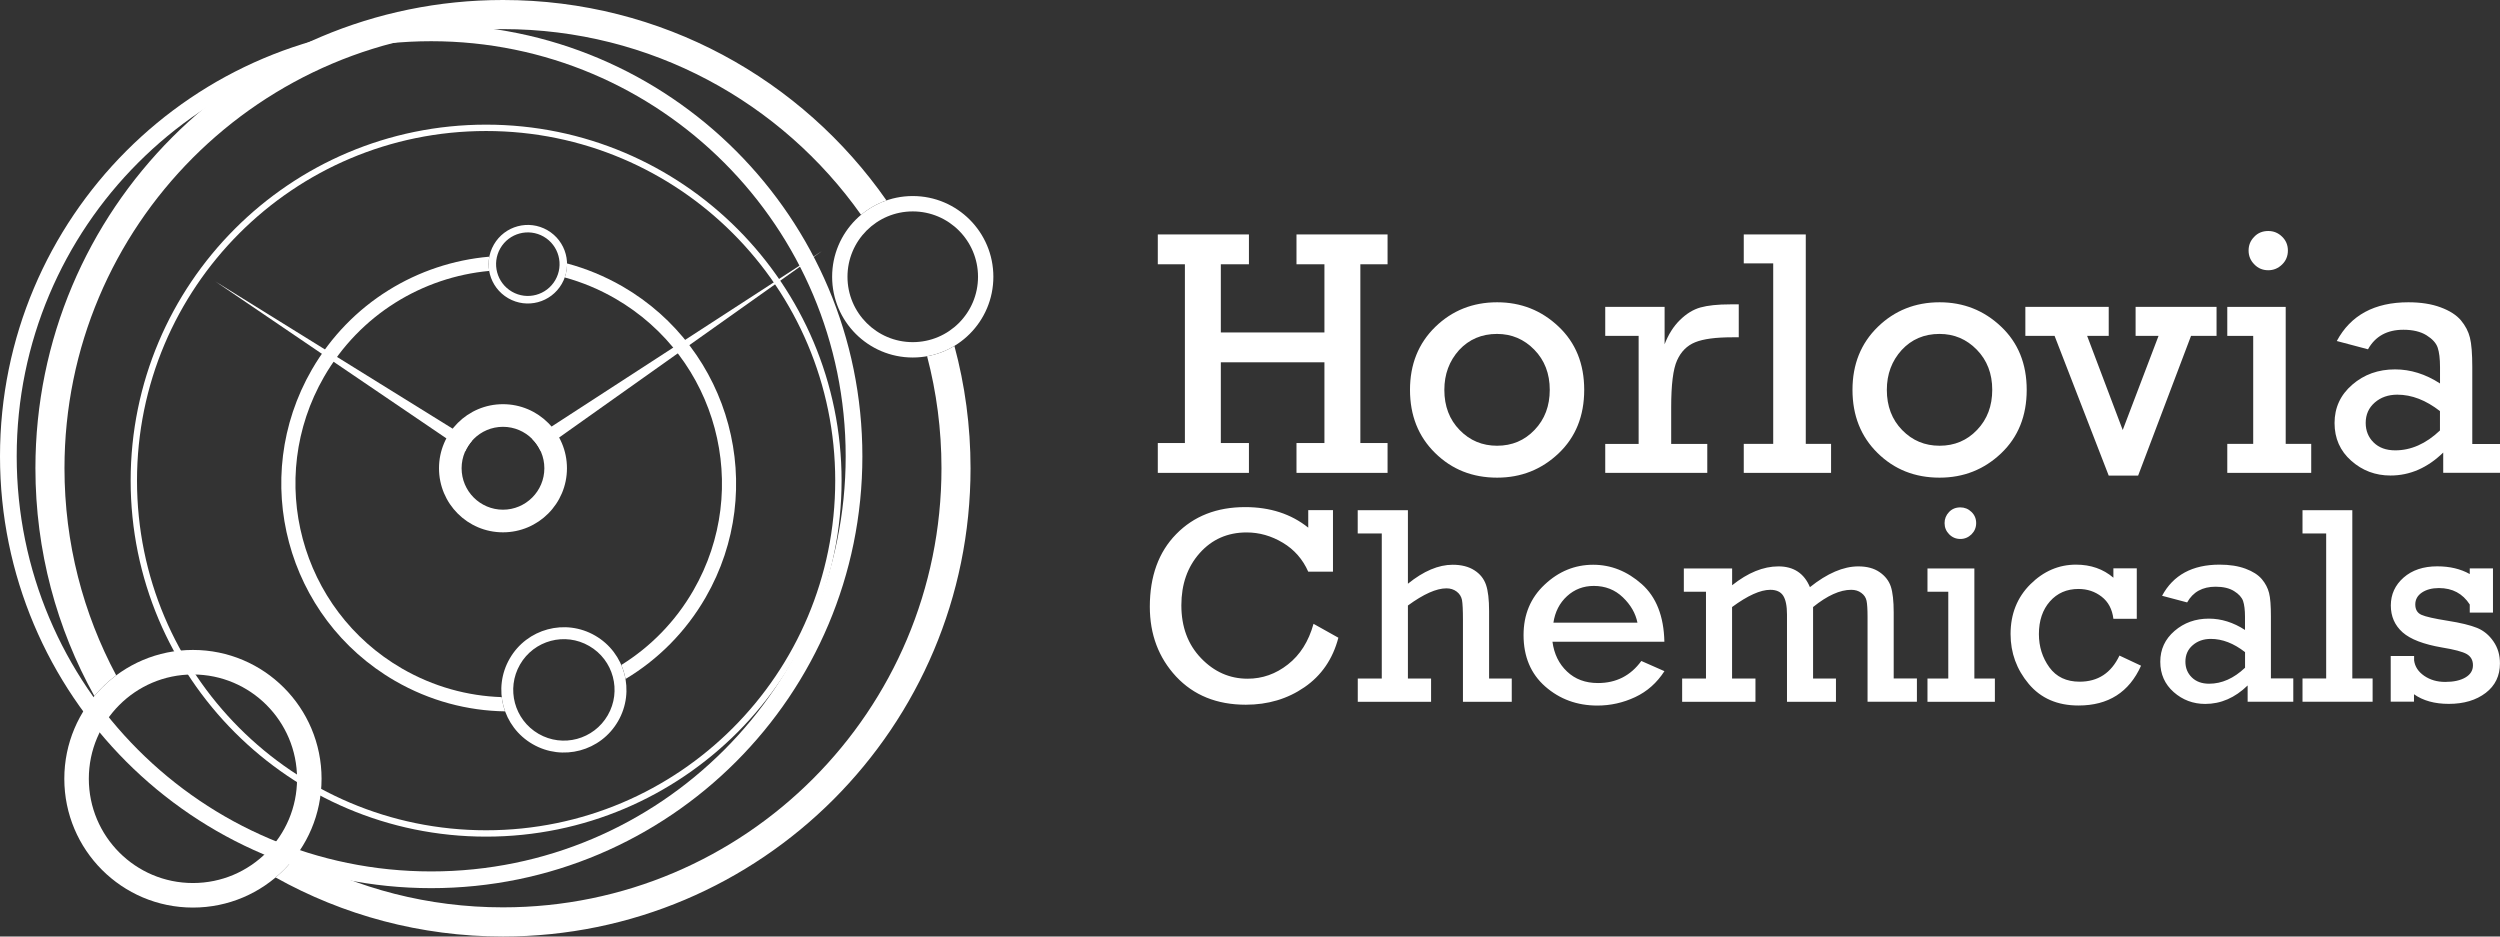
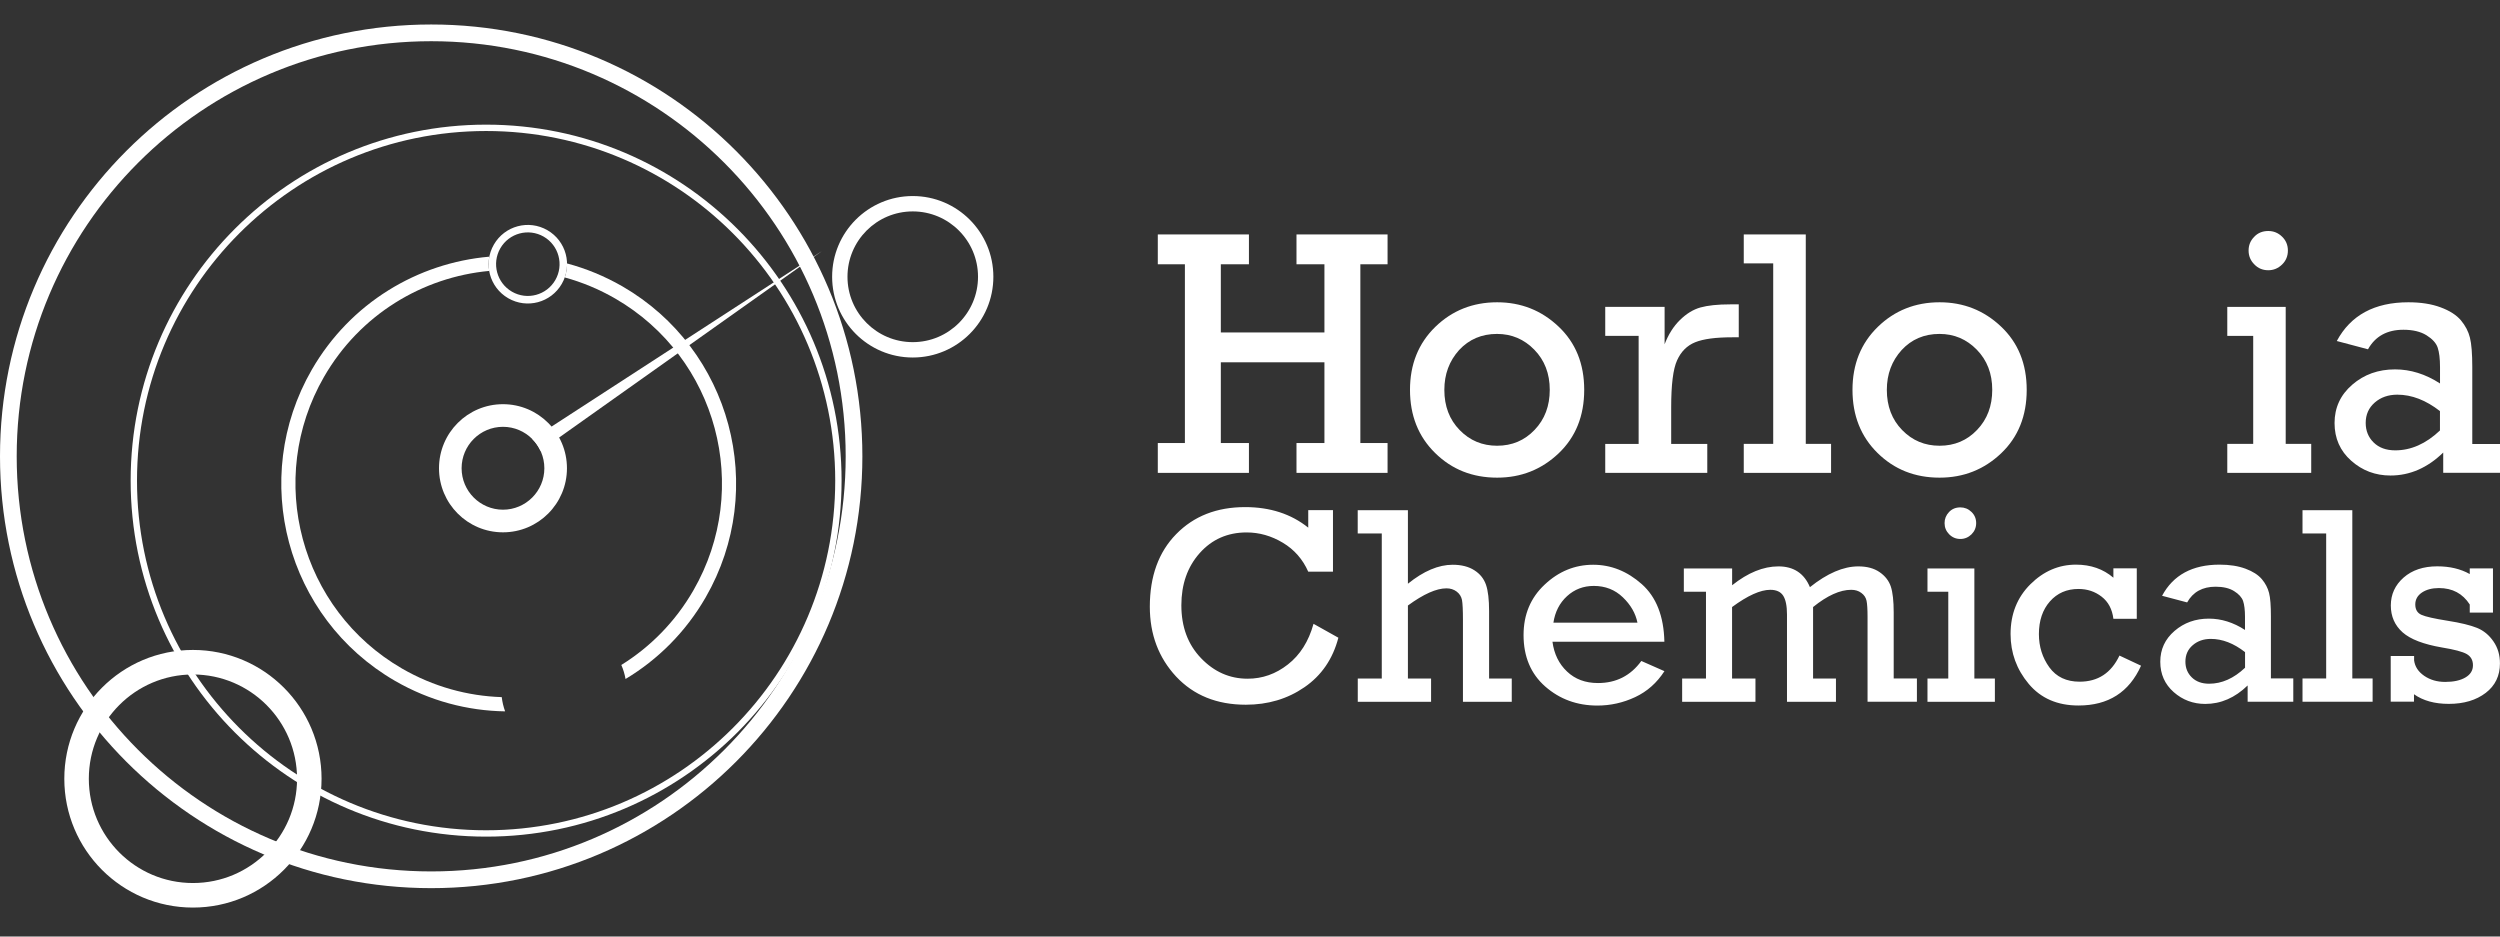
<svg xmlns="http://www.w3.org/2000/svg" width="670" height="251" viewBox="0 0 670 251" fill="none">
  <rect x="0" y="0" width="670" height="251" fill="#333333" stroke="none" />
  <path d="M670 118.959V126.714H654.783V121.282C650.564 125.387 645.849 127.439 640.651 127.439C636.628 127.439 633.103 126.126 630.134 123.485C627.151 120.845 625.66 117.48 625.66 113.376C625.66 109.257 627.242 105.817 630.421 103.085C633.585 100.354 637.381 98.996 641.871 98.996C646.014 98.996 650.037 100.249 653.924 102.769V98.378C653.924 96.115 653.713 94.379 653.291 93.142C652.87 91.92 651.86 90.818 650.278 89.838C648.711 88.872 646.647 88.374 644.116 88.374C639.747 88.374 636.583 90.109 634.624 93.61L626.262 91.392C629.969 84.481 636.357 81.011 645.442 81.011C648.772 81.011 651.664 81.463 654.09 82.369C656.531 83.274 658.339 84.436 659.544 85.869C660.734 87.303 661.533 88.827 661.94 90.486C662.361 92.146 662.572 94.787 662.572 98.393V118.989H670V118.959ZM653.909 110.177C650.158 107.25 646.346 105.771 642.489 105.771C640.063 105.771 638.044 106.48 636.432 107.884C634.805 109.302 634.007 111.113 634.007 113.346C634.007 115.428 634.715 117.193 636.131 118.582C637.562 119.985 639.476 120.694 641.931 120.694C646.15 120.694 650.158 118.929 653.909 115.368V110.177V110.177Z" fill="white" />
  <path d="M603.859 118.959V90.019H596.913V82.248H612.567V118.959H619.407V126.729H596.913V118.959H603.859Z" fill="white" />
  <path d="M602.623 67.144C602.623 65.726 603.106 64.504 604.115 63.478C605.094 62.422 606.375 61.909 607.897 61.909C609.328 61.909 610.563 62.407 611.603 63.433C612.643 64.444 613.155 65.681 613.155 67.144C613.155 68.623 612.643 69.876 611.603 70.886C610.548 71.912 609.313 72.425 607.897 72.425C606.42 72.425 605.17 71.912 604.16 70.856C603.121 69.815 602.623 68.578 602.623 67.144Z" fill="white" />
-   <path d="M565.138 127.469L550.629 90.019H542.795V82.248H565.138V90.019H559.353L568.89 115.247L578.487 90.019H572.34V82.248H594.036V90.019H587.195L573.018 127.469H565.138Z" fill="white" />
  <path d="M496.466 104.489C496.466 97.638 498.726 92.01 503.246 87.605C507.766 83.214 513.295 81.011 519.819 81.011C526.207 81.011 531.706 83.183 536.271 87.514C540.866 91.844 543.157 97.503 543.157 104.489C543.157 111.475 540.866 117.148 536.301 121.494C531.721 125.839 526.237 128.012 519.804 128.012C513.19 128.012 507.645 125.809 503.17 121.388C498.711 116.997 496.466 111.354 496.466 104.489ZM505.672 104.489C505.672 108.864 507.043 112.456 509.785 115.262C512.512 118.069 515.856 119.457 519.804 119.457C523.811 119.457 527.156 118.053 529.868 115.202C532.58 112.365 533.921 108.789 533.921 104.474C533.921 100.128 532.535 96.537 529.778 93.715C527.036 90.909 523.706 89.491 519.789 89.491C515.691 89.491 512.301 90.939 509.649 93.806C507.012 96.718 505.672 100.264 505.672 104.489Z" fill="white" />
  <path d="M475.222 118.959V70.585H467.328V62.829H483.946V118.959H490.726V126.73H467.328V118.959H475.222Z" fill="white" />
  <path d="M439.154 118.959V90.019H430.204V82.248H446.114V92.267C447.109 89.672 448.465 87.499 450.197 85.794C451.945 84.074 453.783 82.942 455.727 82.399C457.67 81.856 460.337 81.569 463.697 81.569H465.987V90.396H464.254C459.81 90.396 456.51 90.834 454.31 91.724C452.141 92.599 450.514 94.214 449.459 96.567C448.389 98.906 447.877 103.101 447.877 109.182V118.974H457.55V126.73H430.204V118.974H439.154V118.959Z" fill="white" />
  <path d="M377.879 104.489C377.879 97.638 380.139 92.01 384.659 87.605C389.179 83.214 394.708 81.011 401.232 81.011C407.62 81.011 413.119 83.183 417.684 87.514C422.279 91.844 424.569 97.503 424.569 104.489C424.569 111.475 422.279 117.148 417.714 121.494C413.134 125.839 407.65 128.012 401.232 128.012C394.618 128.012 389.073 125.809 384.598 121.388C380.124 116.997 377.879 111.354 377.879 104.489ZM387.084 104.489C387.084 108.864 388.455 112.456 391.198 115.262C393.925 118.069 397.269 119.457 401.217 119.457C405.224 119.457 408.569 118.053 411.281 115.202C413.993 112.365 415.334 108.789 415.334 104.474C415.334 100.128 413.948 96.537 411.191 93.715C408.448 90.909 405.119 89.491 401.202 89.491C397.104 89.491 393.714 90.939 391.047 93.806C388.425 96.718 387.084 100.264 387.084 104.489Z" fill="white" />
  <path d="M317.553 118.733V70.826H310.291V62.829H334.714V70.826H327.181V89.099H354.948V70.826H347.46V62.829H371.867V70.826H364.575V118.733H371.867V126.73H347.46V118.733H354.948V97.096H327.181V118.733H334.714V126.73H310.291V118.733H317.553Z" fill="white" />
  <path d="M352.025 167.182L358.684 170.909C357.193 176.613 354.164 181.034 349.599 184.172C345.049 187.31 339.806 188.865 333.885 188.865C326.126 188.865 319.904 186.345 315.188 181.305C310.502 176.25 308.152 170.019 308.152 162.595C308.152 154.447 310.502 147.959 315.218 143.146C319.934 138.318 326.096 135.903 333.689 135.903C340.394 135.903 346.044 137.744 350.609 141.411V136.718H357.238V153.21H350.609C349.132 149.875 346.857 147.28 343.799 145.454C340.725 143.614 337.501 142.693 334.096 142.693C328.989 142.693 324.8 144.549 321.516 148.231C318.231 151.927 316.604 156.59 316.604 162.218C316.604 167.997 318.352 172.72 321.877 176.386C325.388 180.053 329.546 181.894 334.367 181.894C338.315 181.894 341.916 180.626 345.155 178.076C348.424 175.526 350.714 171.905 352.025 167.182ZM370.316 181.833V142.965H363.867V136.733H377.321V156.439C381.525 153.044 385.517 151.354 389.314 151.354C391.665 151.354 393.608 151.852 395.13 152.833C396.667 153.814 397.691 155.111 398.249 156.726C398.806 158.34 399.077 160.694 399.077 163.787V181.848H405.149V188.08H392.071V166.232C392.071 163.516 391.981 161.705 391.815 160.8C391.634 159.894 391.167 159.14 390.399 158.551C389.616 157.963 388.712 157.676 387.657 157.676C384.945 157.676 381.51 159.215 377.321 162.278V181.848H383.529V188.08H363.882V181.848H370.316V181.833ZM446.054 171.98H416.057C416.494 175.27 417.805 177.94 419.974 179.977C422.129 182.029 424.886 183.055 428.261 183.055C433.142 183.055 437.014 181.079 439.877 177.141L446.069 179.872C444.05 182.995 441.444 185.319 438.22 186.828C434.995 188.336 431.62 189.091 428.11 189.091C422.656 189.091 418 187.386 414.113 183.976C410.256 180.581 408.313 175.979 408.313 170.2C408.313 164.708 410.196 160.196 413.978 156.665C417.744 153.12 422.084 151.354 426.965 151.354C431.756 151.354 436.095 153.089 439.997 156.545C443.869 159.985 445.903 165.13 446.054 171.98ZM438.837 166.88C438.34 164.376 437.029 162.097 434.92 160.075C432.811 158.053 430.219 157.027 427.146 157.027C424.343 157.027 421.948 157.948 419.959 159.774C417.955 161.614 416.75 163.983 416.313 166.88H438.837V166.88ZM457.203 181.833V158.582H451.267V152.35H464.209V156.846C468.443 153.482 472.571 151.792 476.624 151.792C480.707 151.792 483.524 153.663 485.061 157.359C489.701 153.648 494.025 151.792 498.033 151.792C500.353 151.792 502.251 152.305 503.728 153.331C505.22 154.357 506.214 155.639 506.741 157.193C507.253 158.763 507.51 161.056 507.51 164.119V181.833H513.732V188.065H500.504V165.372C500.504 163.304 500.413 161.841 500.233 160.996C500.052 160.151 499.585 159.442 498.831 158.898C498.093 158.34 497.189 158.069 496.119 158.069C493.121 158.069 489.716 159.608 485.904 162.686V181.848H492.036V188.08H478.914V164.708C478.914 162.384 478.567 160.694 477.889 159.638C477.211 158.597 476.066 158.069 474.439 158.069C471.787 158.069 468.382 159.608 464.194 162.686V181.848H470.462V188.08H450.815V181.848H457.203V181.833ZM521.145 140.189C521.145 139.057 521.536 138.076 522.335 137.231C523.133 136.386 524.143 135.979 525.378 135.979C526.523 135.979 527.518 136.386 528.361 137.201C529.19 138.001 529.612 138.997 529.612 140.189C529.612 141.365 529.19 142.376 528.361 143.206C527.518 144.021 526.523 144.444 525.378 144.444C524.203 144.444 523.194 144.021 522.365 143.176C521.551 142.346 521.145 141.35 521.145 140.189ZM522.139 181.833V158.582H516.564V152.35H529.13V181.848H534.629V188.08H516.564V181.848H522.139V181.833ZM572.656 152.335V165.839H566.389C566.072 163.259 565.018 161.282 563.24 159.909C561.447 158.521 559.383 157.842 557.033 157.842C553.884 157.842 551.338 158.959 549.379 161.177C547.42 163.395 546.426 166.322 546.426 169.943C546.426 173.308 547.375 176.281 549.228 178.846C551.097 181.411 553.793 182.693 557.334 182.693C562.246 182.693 565.801 180.37 568.016 175.692L573.801 178.408C570.607 185.53 565.018 189.076 557.033 189.076C551.383 189.076 546.938 187.144 543.699 183.282C540.46 179.419 538.833 174.968 538.833 169.928C538.833 164.542 540.61 160.09 544.151 156.575C547.676 153.074 551.759 151.324 556.37 151.324C560.332 151.324 563.677 152.501 566.389 154.825V152.32H572.656V152.335ZM614.601 181.833V188.065H602.367V183.704C598.977 187.009 595.181 188.653 591.007 188.653C587.768 188.653 584.951 187.597 582.555 185.485C580.159 183.372 578.954 180.656 578.954 177.352C578.954 174.032 580.22 171.286 582.781 169.083C585.327 166.895 588.371 165.794 591.971 165.794C595.301 165.794 598.54 166.805 601.659 168.827V165.281C601.659 163.47 601.478 162.067 601.147 161.071C600.8 160.09 600.002 159.2 598.736 158.416C597.486 157.631 595.813 157.239 593.779 157.239C590.269 157.239 587.723 158.642 586.156 161.448L579.436 159.668C582.419 154.115 587.557 151.324 594.849 151.324C597.531 151.324 599.851 151.686 601.795 152.41C603.753 153.135 605.2 154.07 606.179 155.217C607.143 156.364 607.776 157.601 608.108 158.914C608.454 160.241 608.605 162.369 608.605 165.266V181.803H614.601V181.833ZM601.674 174.772C598.661 172.418 595.602 171.226 592.499 171.226C590.555 171.226 588.928 171.799 587.632 172.931C586.322 174.063 585.689 175.526 585.689 177.322C585.689 178.997 586.246 180.4 587.391 181.531C588.536 182.663 590.088 183.237 592.047 183.237C595.437 183.237 598.646 181.818 601.674 178.951V174.772V174.772ZM623.415 181.833V142.965H617.072V136.733H630.421V181.833H635.86V188.065H617.072V181.833H623.415ZM640.711 188.065V175.813H646.979V176.99C647.205 178.665 648.109 180.038 649.691 181.124C651.273 182.21 653.141 182.754 655.31 182.754C657.57 182.754 659.378 182.361 660.734 181.562C662.075 180.777 662.753 179.691 662.753 178.287C662.753 176.929 662.196 175.934 661.081 175.285C659.966 174.651 657.751 174.063 654.421 173.519C649.51 172.674 646.014 171.332 643.905 169.476C641.811 167.605 640.741 165.221 640.741 162.263C640.741 159.291 641.886 156.801 644.161 154.794C646.451 152.788 649.45 151.777 653.186 151.777C656.561 151.777 659.454 152.471 661.894 153.844V152.335H668.117V164.179H661.894V162.007C659.996 159.064 657.254 157.601 653.623 157.601C651.785 157.601 650.263 158.008 649.088 158.793C647.898 159.593 647.295 160.664 647.295 161.992C647.295 163.335 647.837 164.27 648.937 164.768C650.037 165.266 652.387 165.794 655.988 166.367C659.454 166.911 662.06 167.559 663.838 168.269C665.616 168.993 667.077 170.2 668.237 171.89C669.412 173.58 669.985 175.541 669.985 177.789C669.985 181.109 668.719 183.75 666.173 185.696C663.627 187.642 660.343 188.638 656.275 188.638C652.478 188.638 649.374 187.778 646.949 186.058V188.05H640.711V188.065Z" fill="white" />
-   <path fill-rule="evenodd" clip-rule="evenodd" d="M255.781 92.705C258.599 103.161 260.105 114.146 260.105 125.492C260.105 194.795 203.998 250.985 134.799 250.985C112.681 250.985 91.89 245.236 73.855 235.157C75.919 233.421 77.772 231.445 79.385 229.287C95.897 238.144 114.76 243.169 134.799 243.169C199.704 243.169 252.316 190.479 252.316 125.477C252.316 115.096 250.975 105.047 248.459 95.466C251.096 95.013 253.566 94.047 255.781 92.705Z" fill="white" />
-   <path fill-rule="evenodd" clip-rule="evenodd" d="M134.799 0C177.346 0 214.936 21.245 237.581 53.716C235.065 54.576 232.76 55.904 230.771 57.578C209.482 27.461 174.438 7.801 134.799 7.801C69.893 7.801 17.281 60.49 17.281 125.492C17.281 145.56 22.298 164.451 31.142 180.989C28.973 182.603 27.014 184.459 25.281 186.526C15.232 168.465 9.492 147.658 9.492 125.492C9.492 56.19 65.584 0 134.799 0Z" fill="white" />
  <path fill-rule="evenodd" clip-rule="evenodd" d="M51.708 174.184C70.751 174.184 86.179 189.634 86.179 208.706C86.179 227.779 70.751 243.229 51.708 243.229C32.664 243.229 17.236 227.779 17.236 208.706C17.236 189.649 32.664 174.184 51.708 174.184ZM51.708 180.762C36.295 180.762 23.805 193.271 23.805 208.706C23.805 224.142 36.295 236.651 51.708 236.651C67.121 236.651 79.611 224.142 79.611 208.706C79.611 193.286 67.121 180.762 51.708 180.762Z" fill="white" />
  <path fill-rule="evenodd" clip-rule="evenodd" d="M115.559 6.563C179.38 6.563 231.118 58.378 231.118 122.294C231.118 186.209 179.38 238.024 115.559 238.024C51.738 238.024 0 186.209 0 122.294C0 58.378 51.738 6.563 115.559 6.563ZM115.559 11.045C54.209 11.045 4.475 60.852 4.475 122.294C4.475 183.735 54.209 233.542 115.559 233.542C176.909 233.542 226.643 183.735 226.643 122.294C226.643 60.852 176.909 11.045 115.559 11.045Z" fill="white" />
  <path fill-rule="evenodd" clip-rule="evenodd" d="M244.617 52.539C256.55 52.539 266.222 62.225 266.222 74.176C266.222 86.126 256.55 95.813 244.617 95.813C232.685 95.813 223.012 86.126 223.012 74.176C223.012 62.225 232.685 52.539 244.617 52.539ZM244.617 56.658C234.96 56.658 227.125 64.504 227.125 74.176C227.125 83.848 234.96 91.694 244.617 91.694C254.275 91.694 262.109 83.848 262.109 74.176C262.109 64.504 254.275 56.658 244.617 56.658Z" fill="white" />
  <path fill-rule="evenodd" clip-rule="evenodd" d="M130.279 33.406C182.89 33.406 225.543 76.122 225.543 128.812C225.543 181.502 182.89 224.218 130.279 224.218C77.667 224.218 35.014 181.502 35.014 128.812C35.014 76.122 77.667 33.406 130.279 33.406ZM130.279 35.111C78.601 35.111 36.717 77.058 36.717 128.812C36.717 180.566 78.601 222.513 130.279 222.513C181.956 222.513 223.841 180.566 223.841 128.812C223.841 77.058 181.941 35.111 130.279 35.111Z" fill="white" />
  <path fill-rule="evenodd" clip-rule="evenodd" d="M151.959 70.6C157.036 71.958 162.023 73.995 166.799 76.741C195.953 93.595 205.927 130.925 189.113 160.106C183.734 169.431 176.261 176.809 167.643 181.97C167.417 180.672 167.041 179.42 166.513 178.212C174.257 173.399 180.962 166.67 185.828 158.22C201.603 130.849 192.247 95.843 164.916 80.031C160.547 77.511 155.997 75.625 151.356 74.357C151.778 73.135 151.989 71.868 151.959 70.6Z" fill="white" />
  <path fill-rule="evenodd" clip-rule="evenodd" d="M83.558 99.087C93.909 81.147 111.973 70.449 131.137 68.789C130.896 70.056 130.881 71.354 131.107 72.606C113.269 74.266 96.485 84.27 86.842 100.988C71.068 128.359 80.424 163.365 107.754 179.178C116.192 184.051 125.367 186.541 134.467 186.828C134.618 188.125 134.919 189.408 135.371 190.645C125.322 190.494 115.182 187.854 105.856 182.467C76.718 165.598 66.729 128.284 83.558 99.087Z" fill="white" />
-   <path fill-rule="evenodd" clip-rule="evenodd" d="M136.606 176.492C141.232 168.465 151.492 165.704 159.507 170.351C167.523 174.983 170.28 185.259 165.639 193.286C161.014 201.313 150.754 204.074 142.738 199.427C134.723 194.795 131.966 184.519 136.606 176.492ZM139.364 178.092C135.612 184.595 137.842 192.909 144.335 196.666C150.829 200.423 159.131 198.19 162.882 191.687C166.634 185.183 164.404 176.87 157.91 173.128C151.417 169.355 143.115 171.588 139.364 178.092Z" fill="white" />
  <path fill-rule="evenodd" clip-rule="evenodd" d="M132.358 65.545C135.266 60.506 141.684 58.785 146.716 61.698C151.748 64.61 153.466 71.037 150.558 76.077C147.65 81.117 141.232 82.837 136.2 79.925C131.167 77.013 129.45 70.57 132.358 65.545ZM134.09 66.541C131.74 70.615 133.141 75.821 137.209 78.174C141.277 80.528 146.475 79.125 148.825 75.051C151.176 70.977 149.774 65.772 145.706 63.418C141.639 61.079 136.441 62.467 134.09 66.541Z" fill="white" />
  <path fill-rule="evenodd" clip-rule="evenodd" d="M134.798 108.322C144.26 108.322 151.944 116.002 151.944 125.493C151.944 134.983 144.26 142.664 134.798 142.664C125.322 142.664 117.653 134.983 117.653 125.493C117.653 116.017 125.322 108.322 134.798 108.322ZM134.798 114.387C128.682 114.387 123.71 119.352 123.71 125.493C123.71 131.619 128.682 136.598 134.798 136.598C140.915 136.598 145.887 131.619 145.887 125.493C145.887 119.367 140.915 114.387 134.798 114.387Z" fill="white" />
  <path fill-rule="evenodd" clip-rule="evenodd" d="M220.255 67.311L144.848 120.8C144.29 119.623 143.552 118.567 142.663 117.661L220.255 67.311Z" fill="white" />
-   <path fill-rule="evenodd" clip-rule="evenodd" d="M57.689 75.413L126.512 118.114C125.774 118.959 125.156 119.91 124.689 120.921L57.689 75.413Z" fill="white" />
</svg>